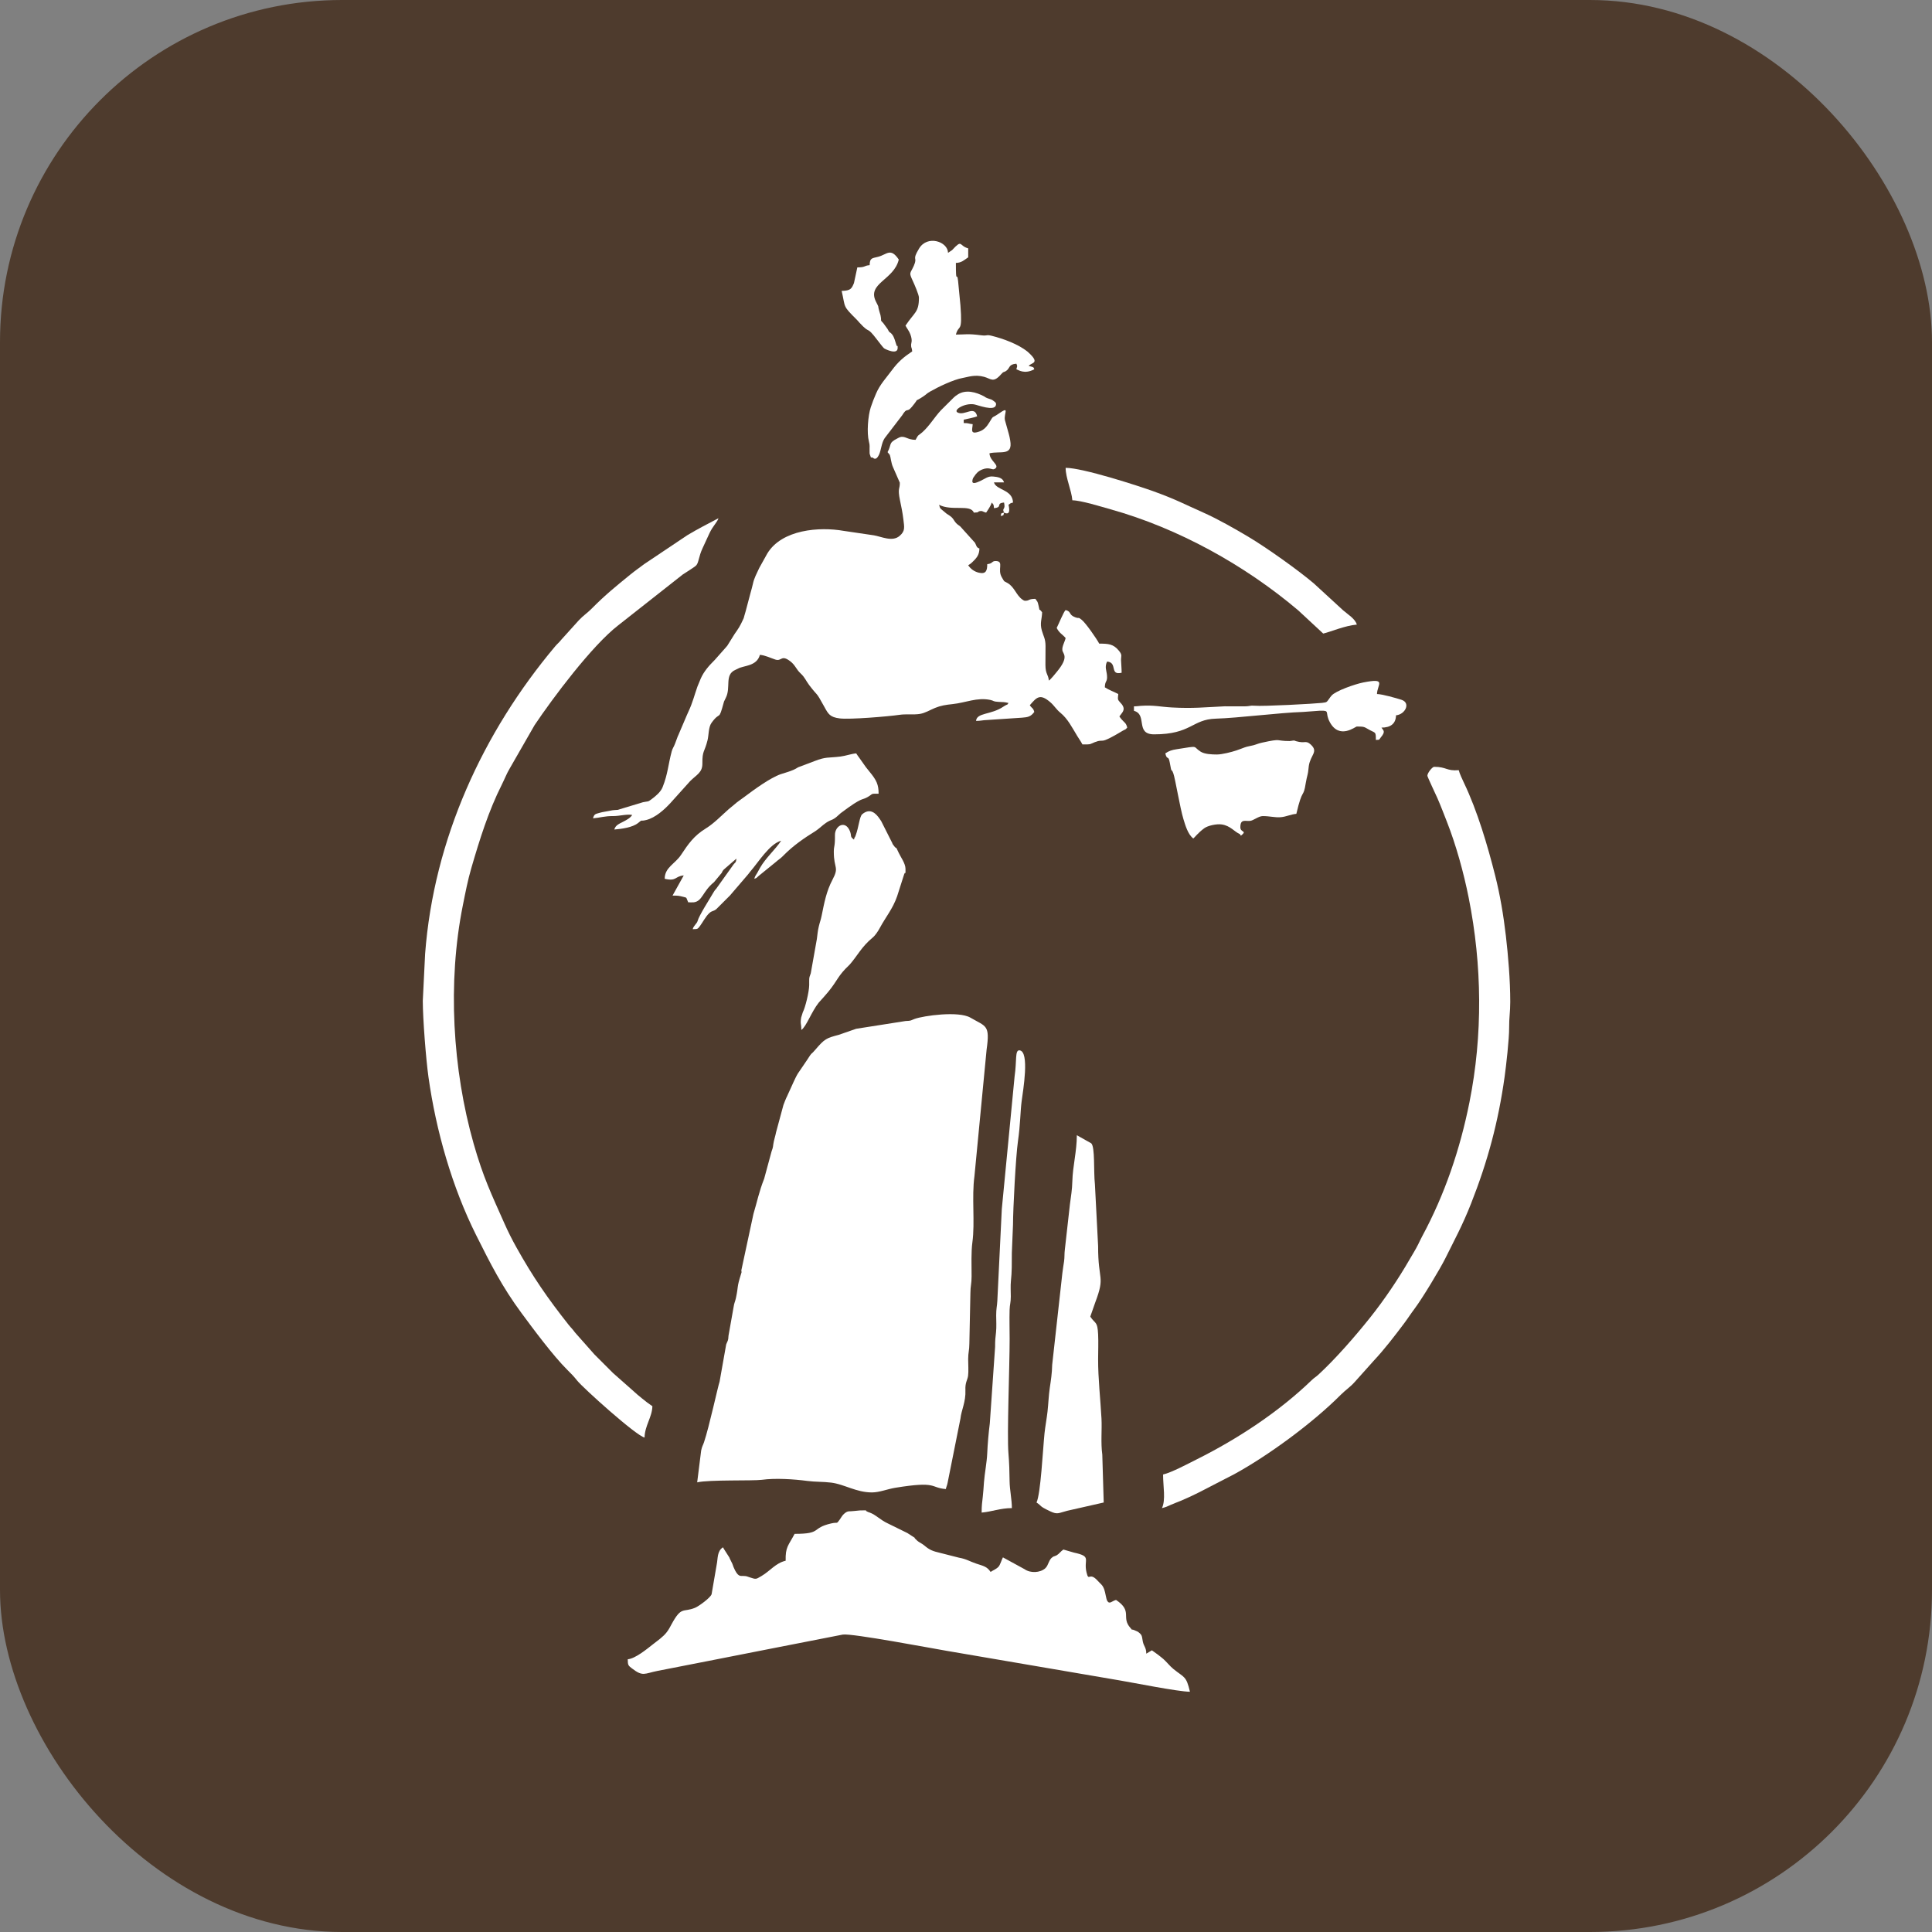
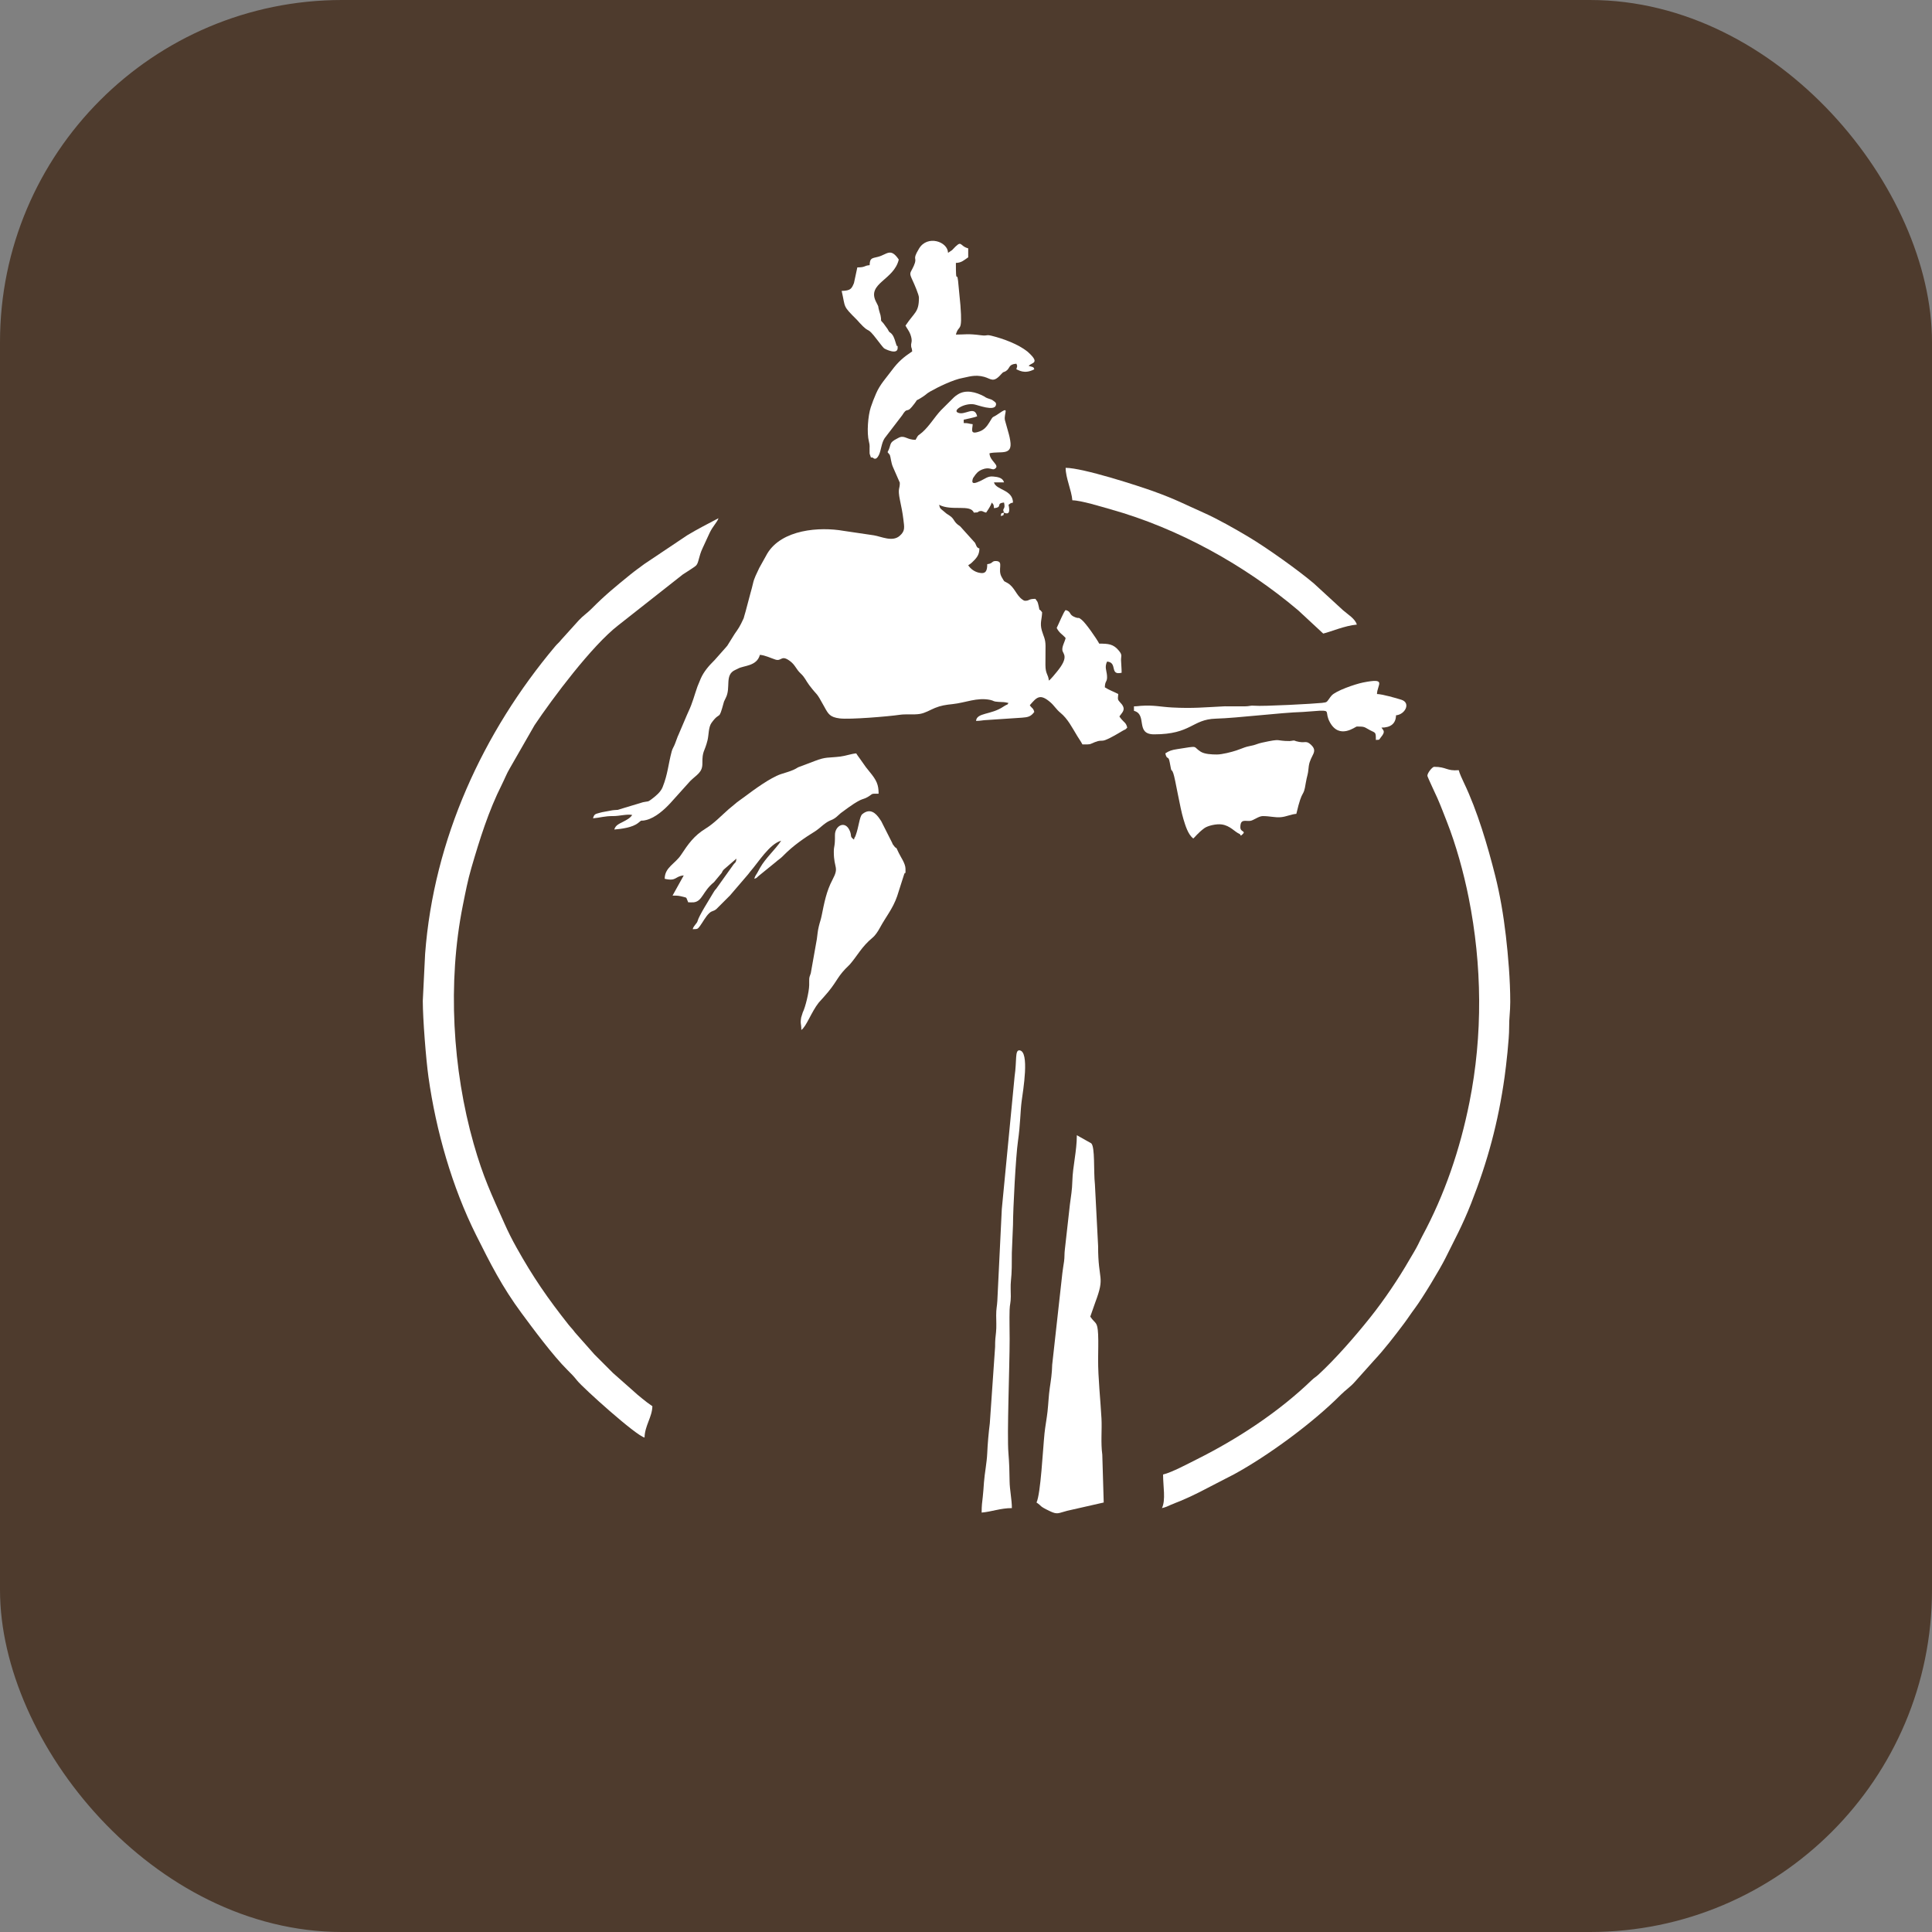
<svg xmlns="http://www.w3.org/2000/svg" width="512" height="512" viewBox="0 0 512 512" fill="none">
  <rect x="0" y="0" width="512" height="512" fill="#808080" stroke="none" />
  <rect width="512" height="512" rx="90.652" fill="#4E3B2D" />
-   <path fill-rule="evenodd" clip-rule="evenodd" d="M184.76 392.838C187.928 392.1 199.61 392.476 201.893 392.163C205.448 391.676 210.34 391.985 213.926 392.46C216.095 392.748 218.127 392.637 220.301 392.912C223.754 393.348 226.922 395.508 231.06 395.508C233.075 395.508 235.147 394.619 237.248 394.277C248.556 392.435 246.392 394.264 250.648 394.618C250.799 393.97 250.977 393.683 251.115 393.007L254.528 375.945C254.759 373.702 255.983 371.522 255.843 368.402C255.75 366.341 256.377 365.797 256.551 364.613C256.714 363.5 256.572 361.402 256.574 360.185C256.576 358.35 256.888 357.886 256.891 356.051L257.167 342.676C257.17 340.801 257.49 340.21 257.481 338.243C257.469 335.281 257.352 331.718 257.69 329.252C258.42 323.928 257.475 317.261 258.238 311.697L261.464 278.126C262.394 271.534 261.319 272.106 257.173 269.691C254.029 267.86 244.72 269.173 242.381 270.027C241.28 270.428 241.602 270.524 239.969 270.582L226.89 272.639L222.263 274.245C218.979 275.121 218.577 275.266 216.089 278.161C214.46 280.058 215.552 278.325 213.845 280.962L211.443 284.495C211.12 284.998 210.542 286.196 210.339 286.656L208.483 290.735C208.451 290.793 208.41 290.869 208.38 290.929L208.03 291.765C207.776 292.401 207.86 292.177 207.617 292.836L205.661 300.081C205.447 301.181 205.266 301.553 205.076 302.463C204.761 303.969 204.996 303.751 204.476 305.128L202.514 312.365C201.135 315.847 200.635 318.518 199.673 321.691L196.467 336.633C196.457 337.36 196.678 336.69 196.368 337.673C195.188 341.423 195.755 340.608 195.017 344.041C194.821 344.95 194.567 345.285 194.421 346.325L193.064 353.958C192.986 355.465 192.852 355.208 192.448 356.278L190.7 366.148C190.262 367.373 187.942 378.143 186.576 382.191C186.245 383.171 186.07 383.211 185.816 384.398L184.76 392.838Z" fill="white" />
  <path fill-rule="evenodd" clip-rule="evenodd" d="M266.081 135.851C267.734 136.616 267.562 135.034 267.268 133.774C267.974 133.301 267.578 133.415 268.456 133.18C268.378 129.686 263.969 129.929 263.41 127.839H266.081C265.74 126.563 264.363 126.387 263.159 126.278C261.758 126.152 261.051 126.894 259.763 127.477C258.605 128 257.39 128.496 257.74 127.097C257.855 126.635 257.872 126.714 258.073 126.405C258.691 125.453 259.224 124.85 260.291 124.419C262.209 123.646 262.908 124.642 263.542 124.296C265.256 123.36 262.271 122.266 262.223 120.124C265.138 119.444 268.447 120.953 267.716 116.728C267.601 116.061 267.505 115.551 267.344 115.003L266.307 111.303C265.992 109.478 267.759 107.448 264.558 109.693C262.752 110.961 263.439 109.873 262.137 112.025C261.537 113.017 260.784 113.899 259.645 114.317C256.873 115.333 257.742 113.704 257.771 112.408C256.627 112.313 256.814 112.112 255.397 112.112V111.221C256.18 111.039 258.389 110.604 258.958 110.331C258.246 107.273 255.646 110.317 253.756 109.307C252.536 108.656 255.609 106.776 258.103 107.152C259.056 107.295 263.58 109.134 263.94 107.328C264.059 106.73 263.738 106.593 263.346 106.276C262.766 105.808 262.566 105.86 261.897 105.604C261.4 105.413 261.678 105.548 261.259 105.336C260.721 105.063 261.382 105.352 260.744 105.016C258.649 103.912 255.944 103.144 253.78 104.56C253.216 104.929 253.229 104.936 252.771 105.331L249.35 108.736C247.658 110.545 246.315 112.867 244.456 114.526C243.266 115.587 243.486 114.954 242.635 116.563C240.408 116.563 239.833 115.385 238.43 115.885C238.365 115.908 238.289 115.951 238.224 115.978C238.16 116.007 238.086 116.05 238.022 116.081C237.958 116.111 237.884 116.154 237.822 116.186C235.383 117.423 236.387 117.612 235.215 119.827C235.282 119.919 235.811 120.551 235.811 120.551C236.049 121.147 236.145 122.673 236.634 123.749L238.457 127.91C238.514 129.631 237.82 129.255 238.503 132.563C238.842 134.203 239.188 135.808 239.399 137.606C239.65 139.746 239.941 140.693 238.41 142.018C236.483 143.687 233.575 142.194 231.576 141.864L223.559 140.681C217.209 139.563 207.204 140.279 203.332 146.705L201.21 150.519C200.551 151.996 199.87 153.099 199.518 154.763C199.358 155.521 199.14 156.228 198.902 157.113L197.594 162.038C197.408 162.661 197.439 162.561 197.259 163.187C196.98 164.156 197.217 163.537 196.871 164.282C196.581 164.905 196.24 165.634 195.865 166.245C195.45 166.922 195.13 167.366 194.673 168.019L192.737 171.128C192.735 171.13 192.443 171.456 192.324 171.606L189.398 174.912C189.355 174.955 189.293 175.018 189.25 175.061C187.848 176.451 186.525 177.968 185.705 179.826L184.837 181.925C184.032 184.201 183.543 186.239 182.489 188.48C182.283 188.917 182.226 189.104 182.03 189.505L179.723 194.914C179.695 194.976 179.654 195.05 179.625 195.112L178.899 197.058C178.573 197.957 178.237 198.272 178.007 199.132C177.08 202.596 176.991 205.118 175.601 208.597C175.065 209.938 173.761 210.975 172.612 211.84C171.626 212.582 171.816 212.296 170.4 212.597L163.688 214.625C162.855 214.715 162.807 214.599 161.436 214.896C160.458 215.109 159.798 215.146 158.953 215.395C157.796 215.737 157.476 215.674 157.158 216.864C159.008 216.71 160.255 216.245 162.497 216.268C164.125 216.284 166.166 215.682 167.546 215.974C166.973 216.828 166.102 217.264 165.171 217.754C164.162 218.286 163.111 218.657 162.797 219.832C164.711 219.673 167.613 219.301 169.09 218.111C170.436 217.027 169.437 217.765 171.257 217.311C173.712 216.699 176.081 214.541 177.703 212.776L182.903 206.996C184.648 205.272 186.163 204.72 186.138 202.332C186.102 198.833 186.714 199.389 187.506 196.167C187.85 194.771 187.732 192.716 188.553 191.576C190.98 188.204 190.369 191.433 191.825 186.079C191.837 186.036 191.86 185.952 191.875 185.908C191.885 185.878 192.3 185.021 192.322 184.978C193.787 182.185 191.891 178.81 194.916 177.508L195.556 177.201C197.05 176.336 200.557 176.62 201.38 173.539C202.8 173.657 204.228 174.385 205.489 174.795C207.191 175.348 206.994 173.372 209.45 175.261C210.783 176.286 210.969 177.345 212.178 178.471C213.347 179.56 213.523 180.337 214.44 181.55C216.913 184.824 216.048 182.906 218.462 187.322C219.516 189.25 219.953 190.056 222.521 190.385C225.166 190.724 235.449 189.873 238.354 189.438C240.133 189.171 242.113 189.469 243.755 189.199C245.223 188.958 246.411 188.174 247.8 187.605C249.311 186.987 250.627 186.784 252.429 186.596C255.913 186.232 258.911 184.753 262.44 185.488C263.487 185.706 263.036 185.918 264.596 186.003C266.084 186.085 266.052 186.016 267.268 186.299C266.673 187.112 267.117 186.508 266.435 186.95C266.336 187.014 266.249 187.037 265.881 187.285C262.614 189.486 258.847 188.813 258.662 191.047C259.72 191.047 260.265 190.898 260.816 190.859L270.864 190.191C272.369 190.072 273.164 189.944 274.095 188.673C273.795 187.552 273.522 187.81 272.908 186.892C274.745 184.779 275.59 183.701 278.402 186.147C279.391 187.007 279.916 187.99 281.008 188.882C283.003 190.511 284.145 192.868 285.499 195.076C286.045 195.967 286.388 196.392 286.857 197.279C289.228 197.279 288.51 197.331 290.122 196.686C292.921 195.566 290.836 197.688 297.498 193.675C298.397 193.133 297.989 193.608 298.729 192.827C298.44 191.586 298 191.523 297.293 190.702C296.947 190.302 296.925 190.27 296.651 189.86C297.351 188.815 298.434 188.135 297.252 186.594L296.96 186.276C296.067 185.317 296.239 185.303 296.355 183.925C295.217 183.323 293.847 182.85 292.793 182.145C292.835 180.228 293.531 180.857 293.36 178.94C293.244 177.658 292.695 176.76 293.386 175.319C296.274 175.559 293.939 179.057 297.245 178.287C297.245 177.152 297.106 175.622 297.087 174.97C297.055 173.855 297.505 173.649 296.543 172.468C295.065 170.655 293.743 170.571 291.309 170.571C290.601 169.233 287.696 165.056 286.652 164.248C285.511 163.364 286.221 164.056 284.944 163.581C283.106 162.9 284.049 162.107 282.405 161.668C281.909 162.032 280.512 165.506 280.031 166.417C280.801 167.873 281.434 167.97 282.405 169.088C282.156 170.156 281.411 171.32 281.539 172.306C281.675 173.347 283.431 173.975 280.076 178.036C279.551 178.672 278.517 179.986 277.953 180.364C277.81 178.649 277.063 178.723 277.049 176.224C277.039 174.539 277.088 172.837 277.076 171.152C277.061 169.246 276.536 168.638 276.095 167.087C275.522 165.075 276.132 164.085 276.172 162.262C275.006 160.671 275.767 162.69 275.237 160.527C274.917 159.219 275.054 159.69 274.392 158.701C272.613 158.701 272.824 159.137 271.953 159.2C271.49 159.233 271.418 159.218 270.958 158.901C269.287 157.748 268.909 155.617 267.011 154.508C265.756 153.775 266.369 154.415 265.515 153.031C264.212 150.917 266.134 148.786 263.985 148.68C262.741 148.618 263.195 149.372 261.629 149.502C261.629 151.174 261.327 152.225 259.401 151.77C258.176 151.481 257.226 150.757 256.584 149.799C256.973 149.538 257.204 149.426 257.606 149.04C258.71 147.978 259.552 147.135 259.552 145.347C258.723 145.126 258.77 144.522 258.385 143.843L254.444 139.475C252.568 138.284 253.091 137.596 251.639 136.641C250.734 136.046 250.896 136.197 250.109 135.5C249.33 134.812 249.139 134.942 248.867 133.774C252.179 135.526 257.234 133.548 258.068 135.851C259.765 135.814 258.885 135.586 259.688 135.457C260.494 135.328 260.311 135.613 261.333 135.851C261.797 135.158 262.585 134.047 262.816 133.18C263.348 133.793 263.324 133.627 263.41 134.665C265.864 134.46 263.77 133.373 266.081 133.18C266.567 135.264 265.44 134.466 266.081 135.851Z" fill="white" />
-   <path fill-rule="evenodd" clip-rule="evenodd" d="M210.581 406.488C208.89 409.683 208.125 409.94 208.206 413.61C205.567 414.225 204.131 416.286 201.846 417.637C201.79 417.67 201.717 417.715 201.66 417.748C200.293 418.554 200.351 418.554 198.731 418.026C197.861 417.743 197.919 417.678 197.001 417.646C196.186 417.618 195.529 417.991 194.383 415.265C194.201 414.831 194.268 414.841 194.068 414.393L193.38 413.003C193.353 412.934 193.333 412.85 193.305 412.781L192.264 411.152C192.213 411.08 192.078 410.865 192.031 410.792C191.856 410.518 191.705 410.228 191.586 410.049C189.994 411.115 190.278 412.97 189.935 414.616L188.582 422.477C188.271 423.442 185.157 425.693 184.181 426.089C180.989 427.383 180.625 425.589 178.031 430.326C177.55 431.205 177.264 431.803 176.691 432.547C175.731 433.797 174.313 434.749 173.057 435.738C171.444 437.009 168.356 439.558 166.358 439.724C166.358 441.334 166.536 441.417 167.49 442.155C170.391 444.397 170.755 443.504 174.199 442.816L187.604 440.194C193.669 438.981 199.416 437.891 205.461 436.682L223.351 433.18C225.748 432.791 247.266 436.884 250.818 437.477L296.693 445.321C300.062 445.88 312.304 448.33 315.349 448.33C314.362 444.093 313.882 444.655 310.979 442.313C310.009 441.532 309.26 440.502 308.298 439.652C307.776 439.19 307.378 438.919 306.814 438.465L305.259 437.35L303.774 438.241C303.774 436.573 303.117 436.321 302.859 435.032C302.567 433.568 302.787 433.346 301.566 432.438L300.539 431.98C299.542 431.604 300.393 432.324 299.594 431.441C296.993 428.568 300.304 427.038 295.761 423.996C294.662 424.29 294.045 425.24 293.446 424.271C293.119 423.743 292.959 422.079 292.627 421.195C292.163 419.957 291.758 419.881 290.971 418.992C288.591 416.301 288.587 419.4 287.935 416.686C287.09 413.161 289.472 412.508 284.595 411.452L281.812 410.643C281.064 411.143 280.71 411.77 280.055 412.15C279.997 412.183 279.916 412.217 279.856 412.248C279.794 412.279 279.709 412.305 279.646 412.335C279.241 412.525 279.457 412.336 279.019 412.598C277.89 413.272 277.909 414.81 276.997 415.622C275.626 416.842 273.038 416.932 271.544 415.864L265.785 412.72C265.44 413.371 265.055 414.701 264.656 415.152C264.05 415.839 263.265 416.079 262.52 416.578C261.555 415.137 260.632 415.011 258.77 414.392C256.919 413.777 256.149 413.15 254.129 412.801L249.161 411.536C247.205 411.075 246.37 410.786 244.922 409.542C244.392 409.087 243.499 408.686 243.14 408.357C241.026 406.424 244.406 408.884 240.473 406.276L235.299 403.733C233.273 402.801 232.152 401.454 230.476 400.841C229.98 400.66 230.357 400.844 229.833 400.593C228.947 400.167 230.055 400.256 229.279 400.256C228.111 400.256 227.539 400.274 226.473 400.419C224.975 400.621 224.804 400.276 223.836 401.047C223.192 401.56 222.979 402.104 222.533 402.711C221.565 404.028 222.161 403.289 220.281 403.723C214.812 404.985 218.006 406.488 210.581 406.488Z" fill="white" />
  <path fill-rule="evenodd" clip-rule="evenodd" d="M112.045 265.235C112.045 269.964 112.886 280.681 113.545 285.397C115.545 299.689 119.835 314.647 126.196 327.351C129.929 334.806 133.019 340.965 138.208 347.983C141.277 352.133 146.546 359.266 150.405 363.089C151.483 364.157 152.014 364.692 152.959 365.877C154.487 367.793 168.498 380.428 170.811 380.967C170.881 377.801 172.823 375.557 172.889 372.659C171.915 372.007 171.104 371.38 170.175 370.623C169.321 369.928 168.428 369.199 167.62 368.43L162.422 363.835C160.719 362.123 159.24 360.63 157.527 358.936L152.929 353.741C152.35 353.133 152.334 353.028 151.857 352.438C151.434 351.913 151.216 351.752 150.754 351.167C145.066 343.975 141.272 338.464 136.881 330.615C135.719 328.538 134.655 326.43 133.707 324.292C130.215 316.413 128.091 312.114 125.523 303.097C119.944 283.5 118.551 260.363 122.656 239.937C123.358 236.44 123.959 233.294 124.912 230.026C127.138 222.399 129.453 214.942 133.019 207.863C133.749 206.412 134.258 205.028 135.066 203.679L141.665 192.174C146.488 184.987 156.874 171.091 163.859 165.698L180.961 152.232C181.651 151.772 184.123 150.252 184.501 149.837C185.2 149.068 185.126 147.542 186.184 145.288C186.864 143.84 187.392 142.619 188.057 141.225C188.951 139.351 190.14 138.305 190.399 137.335C187.535 138.851 184.918 140.166 182.143 141.84L170.768 149.459C169.491 150.419 168.305 151.239 167.044 152.265C163.13 155.452 160.364 157.686 156.79 161.3C155.595 162.509 154.551 163.129 153.37 164.41L148.723 169.556C148.127 170.326 147.743 170.553 147.155 171.252C127.993 194.031 114.95 222.385 112.659 252.791L112.045 265.235Z" fill="white" />
  <path fill-rule="evenodd" clip-rule="evenodd" d="M378.27 205.588C378.27 205.861 380.613 210.802 380.933 211.531C381.835 213.589 382.532 215.459 383.403 217.668C385.85 223.874 387.887 231.229 389.227 237.958C392.774 255.774 392.984 274.295 389.421 292.112C386.921 304.614 382.88 316.533 376.883 327.65C376.438 328.476 376.222 328.986 375.8 329.831C375.09 331.253 374.269 332.525 373.537 333.8C370.578 338.947 366.782 344.555 363.094 349.176C359.132 354.142 354.022 360.015 349.41 364.279C348.689 364.947 348.352 365.047 347.62 365.753C338.953 374.121 328.056 381.292 317.229 386.705C314.945 387.847 310.514 390.227 308.226 390.76C308.226 393.91 308.972 397.49 307.93 399.663C309.029 399.407 309.434 399.174 310.312 398.781C311.165 398.399 311.882 398.164 312.85 397.757C314.63 397.01 316.143 396.305 317.722 395.507L327.119 390.658C335.977 385.82 347.796 377.192 355.338 369.613C356.613 368.331 357.798 367.624 359.05 366.202L364.096 360.564C366.916 357.549 369.596 354.048 372.08 350.742C373.105 349.378 373.884 348.14 374.922 346.758C376.974 344.026 381.656 336.243 383.021 333.49C385.59 328.307 387.563 324.741 389.848 318.95C394.25 307.797 397.058 297.363 398.733 285.398C399.144 282.457 399.963 275.26 399.937 272.358C399.914 269.717 400.233 268.236 400.233 265.532C400.233 259.707 399.681 253.269 399.071 247.998C398.435 242.503 397.518 237.129 396.257 232.116C394.266 224.195 391.5 214.824 387.965 207.468C387.557 206.618 386.769 204.913 386.58 204.104C383.296 204.377 383.406 203.214 380.051 203.214C379.616 203.214 378.27 204.789 378.27 205.588Z" fill="white" />
  <path fill-rule="evenodd" clip-rule="evenodd" d="M274.689 398.179C276.311 399.265 275.18 399.026 278.303 400.508C280.296 401.454 280.501 400.958 282.819 400.374L292.496 398.179L292.119 385.5C291.679 382.296 292.063 378.871 291.904 375.921C291.633 370.897 290.993 365.239 291.012 360.196C291.019 358.103 291.113 355.726 291.015 353.664C290.843 350.068 290.303 350.962 288.935 348.918L290.244 345.183C292.964 337.953 290.985 339.65 291.012 330.223L290.165 313.859C289.78 310.419 290.239 303.907 289.175 302.979L285.373 300.845C285.373 305.08 284.282 309.087 284.183 313.009C284.123 315.408 283.823 316.926 283.537 319.188L282.19 331.195C282.053 332.265 282.144 333.181 281.99 334.259C281.833 335.355 281.649 336.399 281.539 337.37L278.841 361.676C278.784 364.017 278.517 365.698 278.197 367.857C277.921 369.718 277.832 372.009 277.604 374.09C277.414 375.824 276.979 378.142 276.809 379.823C276.36 384.242 275.802 395.86 274.689 398.179Z" fill="white" />
  <path fill-rule="evenodd" clip-rule="evenodd" d="M181.198 231.998L178.23 237.34C179.734 237.34 179.88 237.377 181.079 237.67C182.219 237.948 181.754 237.806 182.385 239.12C182.761 239.12 183.541 239.165 183.87 239.122C186.18 238.817 186.189 236.224 189.216 233.784L191.237 231.353C191.609 230.752 191.201 231.188 191.808 230.44L195.148 227.547C195.042 228.813 194.82 228.433 194.238 229.308L189.789 235.543C189.427 235.9 189.173 236.33 188.925 236.756C188.093 238.182 185.214 242.705 184.883 244.038C184.699 244.78 183.84 245.24 183.573 246.242C184.808 246.215 184.854 246.265 185.459 245.458C186.193 244.478 187.035 242.846 187.946 242.01C188.78 241.245 188.923 241.635 189.832 240.928L193.245 237.515C193.289 237.473 193.354 237.413 193.399 237.372L198.194 231.781C198.264 231.685 198.743 231.07 198.848 230.95C200.947 228.552 203.953 223.618 207.019 222.799C205.411 225.201 202.892 227.383 201.428 229.97C201.11 230.534 201.035 230.72 200.69 231.309C200.296 231.982 200.098 232.132 199.896 232.888C200.682 232.679 200.595 232.476 201.143 232.058L205.566 228.468C206.297 227.801 206.767 227.591 207.505 226.845C207.547 226.802 207.606 226.736 207.648 226.693C210.217 224.08 213.151 222.067 216.244 220.153L217.088 219.513C220.251 216.762 219.921 217.846 221.574 216.578L222.831 215.462C228.982 210.854 228.153 212.294 230.079 211.136C231.472 210.298 230.632 210.336 232.841 210.336C232.841 207.952 232.322 206.779 230.399 204.468C230.041 204.038 229.843 203.77 229.477 203.312L227.755 200.88C227.416 200.451 227.188 200.077 226.904 199.653C225.563 199.764 224.103 200.325 222.701 200.495C219.394 200.894 218.934 200.505 215.881 201.688L211.569 203.32C211.507 203.351 211.431 203.391 211.371 203.424C211.312 203.457 211.239 203.505 211.183 203.539C209.906 204.33 208.355 204.676 206.898 205.17C204.155 206.101 199.859 209.243 197.392 211.097L195.328 212.593C195.281 212.632 195.217 212.693 195.171 212.733L193.062 214.483C191.063 216.248 189.242 218.203 186.928 219.626C183.933 221.469 182.393 223.661 180.49 226.543C178.891 228.964 176.153 229.861 176.153 232.888C179.351 233.634 178.821 232.196 181.198 231.998Z" fill="white" />
  <path fill-rule="evenodd" clip-rule="evenodd" d="M243.526 78.875C243.526 82.792 242.394 82.666 239.964 86.294C240.394 87.106 240.92 87.701 241.247 88.58C241.91 90.358 241.448 90.894 241.448 91.339C241.448 92.456 241.643 91.9 241.745 93.119C239.511 94.614 238.032 95.853 236.357 98.118C234.885 100.108 233.186 101.891 232.16 104.309C231.589 105.654 231.207 106.578 230.757 107.951C230.041 110.139 229.659 114.666 230.279 117.047C230.567 118.15 230.413 118.38 230.449 119.547C230.464 120.019 230.407 120.181 230.581 120.603C231.065 121.776 230.438 120.978 231.357 121.31C231.363 121.314 232.124 122.275 232.939 120.53C233.523 119.277 233.588 117.385 234.457 116.101L239.092 110.053C240.462 107.788 240.272 109.496 241.634 107.846C244.183 104.757 241.6 107.105 244.74 105.017C245.448 104.546 245.563 104.3 246.468 103.777C248.454 102.628 252.698 100.563 255.151 100.157C256.454 99.941 258.318 99.178 260.816 99.867C262.649 100.373 263.219 101.569 265.312 99.175C266.052 98.329 265.943 98.745 266.563 98.348C267.791 97.563 267.135 96.567 269.346 96.383C269.701 97.15 269.557 96.962 269.346 97.868C269.91 98.018 271.442 99.271 274.095 97.868C273.89 97.359 274.105 97.325 272.611 96.977C273.278 96.067 275.774 96.368 272.585 93.442L272.272 93.161C269.807 91.197 265.93 89.763 262.78 88.982C261.238 88.599 261.832 89.084 259.99 88.848C256.323 88.376 255.918 88.668 253.32 88.668C254.1 85.748 255.106 88.554 254.526 80.933L253.9 74.438C253.592 71.63 253.32 75.804 253.32 69.676C254.821 69.643 255.467 68.941 256.584 68.192V65.818C254.071 65.147 255.13 63.247 252.306 66.288L251.242 67.005C251.176 64.01 245.774 62.199 243.566 65.859C241.525 69.239 243.283 67.915 242.181 70.41C241.196 72.64 240.785 72.05 241.936 74.525C242.304 75.316 243.526 78.116 243.526 78.875Z" fill="white" />
  <path fill-rule="evenodd" clip-rule="evenodd" d="M322.473 199.949C321.105 199.949 319.237 199.865 318.181 199.196C315.902 197.753 318.05 197.572 311.867 198.545C310.543 198.753 309.837 198.972 308.82 199.653C309.286 201.649 309.62 199.987 309.991 202.043C310.617 205.517 310.303 203.189 310.943 204.949C311.462 206.377 312.715 214.133 313.63 217.1C314.113 218.667 314.812 221.159 316.24 222.205C316.585 221.953 317.509 220.685 319.155 219.482C320.083 218.804 322.382 218.281 323.794 218.49C326.044 218.823 327.14 220.417 328.496 221.007C328.927 221.195 328.545 221.838 329.334 221.049C330.229 220.154 328.705 220.553 328.705 219.238C328.705 216.912 330.025 217.686 331.323 217.538C332.17 217.442 333.557 216.271 334.642 216.271C336.571 216.271 337.8 216.687 339.371 216.569C340.871 216.456 342.042 215.802 343.545 215.677C345.23 208.447 345.374 211.799 346.044 207.493C346.175 206.656 346.358 205.971 346.519 205.297C346.754 204.32 346.682 204.083 346.852 202.959C347.296 200.027 349.471 199.247 347.367 197.315C346.018 196.076 345.912 197.118 343.499 196.43C342.973 196.279 343.342 196.263 342.726 196.251C342.704 196.25 341.961 196.388 341.765 196.388C337.909 196.388 339.901 195.61 334.467 196.807C333.374 197.047 332.922 197.299 332.186 197.494C331.232 197.746 330.691 197.768 329.808 198.084C328.993 198.375 328.533 198.583 327.636 198.881C326.41 199.289 323.882 199.949 322.473 199.949Z" fill="white" />
  <path fill-rule="evenodd" clip-rule="evenodd" d="M226.311 222.503C225.137 221.643 225.765 221.605 225.251 220.298C224.037 217.211 221.248 218.834 221.271 221.291C221.303 224.633 220.969 223.994 220.969 225.767C220.969 230.271 222.454 229.671 220.619 233.133C218.974 236.238 218.438 239.282 217.735 242.713C217.488 243.915 217.278 244.294 216.989 245.528C216.673 246.871 216.673 247.439 216.473 248.87L214.861 257.941C214.307 259.35 214.475 259.359 214.445 261.087C214.416 262.893 213.413 266.999 212.743 268.287L212.315 269.661C212.032 271.493 212.361 271.11 212.361 272.951C213.694 272.058 215.018 268.165 216.98 265.698L218.385 264.135C221.702 260.447 221.666 259.234 224.05 256.743C224.46 256.315 224.934 255.91 225.239 255.557C227.281 253.196 228.318 250.915 231.235 248.496C231.988 247.872 232.696 246.777 233.141 245.95C234.778 242.908 236.577 240.891 237.754 237.504L239.621 231.656C240.035 230.597 239.964 232.475 239.964 230.218C239.964 228.847 238.651 227.051 238.192 226.055C237.06 223.603 237.929 225.583 236.744 223.941C236.34 223.38 236.669 223.874 236.433 223.362L233.745 218.037C233.489 217.494 233.573 217.701 233.429 217.463L233.189 217.109C232.137 215.503 230.572 214.025 228.494 215.783C227.771 216.394 227.607 219.128 226.744 221.452C226.361 222.486 226.632 221.302 226.311 222.503Z" fill="white" />
  <path fill-rule="evenodd" clip-rule="evenodd" d="M284.186 132.587C286.418 132.587 291.971 134.317 294.277 134.961C312.261 139.984 329.921 149.79 344.05 161.758L350.668 167.901C352.662 167.437 356.408 165.79 359.572 165.527C359.158 163.978 357.1 162.763 355.939 161.741L348.205 154.635C344.012 151.069 335.66 145.136 330.879 142.284C327.335 140.17 322.643 137.5 318.915 135.848C313.768 133.567 311.747 132.397 305.818 130.248C301.77 128.78 286.97 123.981 282.405 123.981C282.405 126.66 283.961 129.886 284.186 132.587Z" fill="white" />
  <path fill-rule="evenodd" clip-rule="evenodd" d="M260.146 400.85C262.775 400.631 265.123 399.663 268.159 399.663C268.159 397.426 267.578 394.792 267.554 392.552C267.524 389.913 267.464 387.726 267.246 385.131C266.835 380.252 267.565 362.318 267.565 354.853C267.565 352.319 267.48 349.643 267.555 347.128C267.601 345.609 267.87 345.303 267.872 343.587C267.874 342.312 267.767 340.698 267.905 339.466C268.167 337.137 268.145 334.736 268.149 331.993L268.456 324.585C268.456 320.472 269.191 306.444 269.766 302.452C270.423 297.899 270.389 294.533 270.742 291.854C271.116 289.019 272.925 278.57 270.169 278.35C268.922 278.251 269.5 281.057 268.881 285.245L265.487 320.429L264.302 344.765C264.226 346.186 263.99 346.811 263.999 348.618C264.007 349.944 264.103 351.757 263.96 353.029C263.814 354.334 263.7 355.193 263.713 356.937L262.31 377.197C261.991 379.713 261.733 382.637 261.627 385.12C261.523 387.578 260.943 390.407 260.758 392.857C260.636 394.478 260.604 395.282 260.443 396.695C260.264 398.261 260.146 398.972 260.146 400.85Z" fill="white" />
  <path fill-rule="evenodd" clip-rule="evenodd" d="M329.892 187.189L324.555 187.18C319.135 187.437 316.202 187.786 310.6 187.487C307.423 187.318 305.822 186.806 302.291 187.056C301.974 187.078 301.259 187.189 300.51 187.189V188.376C304.16 189.351 300.745 194.608 305.852 194.608C315.732 194.608 315.88 190.634 322.175 190.453C328.095 190.283 339.041 188.87 345.325 188.673L349.788 188.344C352.653 188.261 350.995 188.748 352.416 191.377C354.961 196.085 359.212 192.531 359.572 192.531C361.805 192.531 361.494 192.68 363.053 193.501C364.558 194.293 364.617 193.9 364.617 196.092C365.843 195.99 365.282 196.193 365.968 195.365C367.24 193.832 366.625 193.61 366.101 192.827C368.453 192.827 369.909 191.847 369.96 189.563C372.365 189.363 373.951 186.278 371.402 185.45C370.045 185.009 366.168 183.925 364.914 183.925C364.97 181.398 367.642 179.596 361.26 180.865C359.077 181.299 353.973 183.08 352.868 184.345C352.363 184.924 352.635 184.667 352.231 185.191C351.557 186.064 351.741 186.111 350.345 186.273C348.425 186.495 334.582 187.243 332.444 187.023C331.327 186.908 331.186 187.189 329.892 187.189Z" fill="white" />
  <path fill-rule="evenodd" clip-rule="evenodd" d="M230.466 70.27C228.871 70.402 229.458 70.863 227.202 70.863L226.309 75.016C225.703 76.466 225.46 77.041 223.047 77.095C224.115 81.678 223.216 80.894 227.025 84.69L227.313 84.995C227.563 85.265 227.479 85.196 227.729 85.47C230.866 88.903 229.349 85.97 232.541 90.156C232.806 90.503 233.995 92.067 234.265 92.289C234.53 92.507 237.886 94.16 237.886 92.229C237.886 90.897 237.897 92.365 237.546 91.383C237.261 90.585 237.01 89.355 236.431 88.639C235.77 87.821 235.805 88.4 235.212 87.187L234.086 85.642C233.122 84.606 233.699 85.322 233.368 83.69C233.351 83.604 233.337 83.527 233.318 83.443L233.178 82.99C232.306 80.059 233.258 82.199 232.119 79.894C229.723 75.048 236.917 74.218 238.183 68.786C236.007 65.537 235.06 67.446 232.706 68.057C231.105 68.473 230.51 68.299 230.466 70.27Z" fill="white" />
  <path fill-rule="evenodd" clip-rule="evenodd" d="M266.081 135.852C265.187 136.09 265.43 135.848 265.191 136.742C266.085 136.503 265.843 136.746 266.081 135.852Z" fill="white" />
</svg>